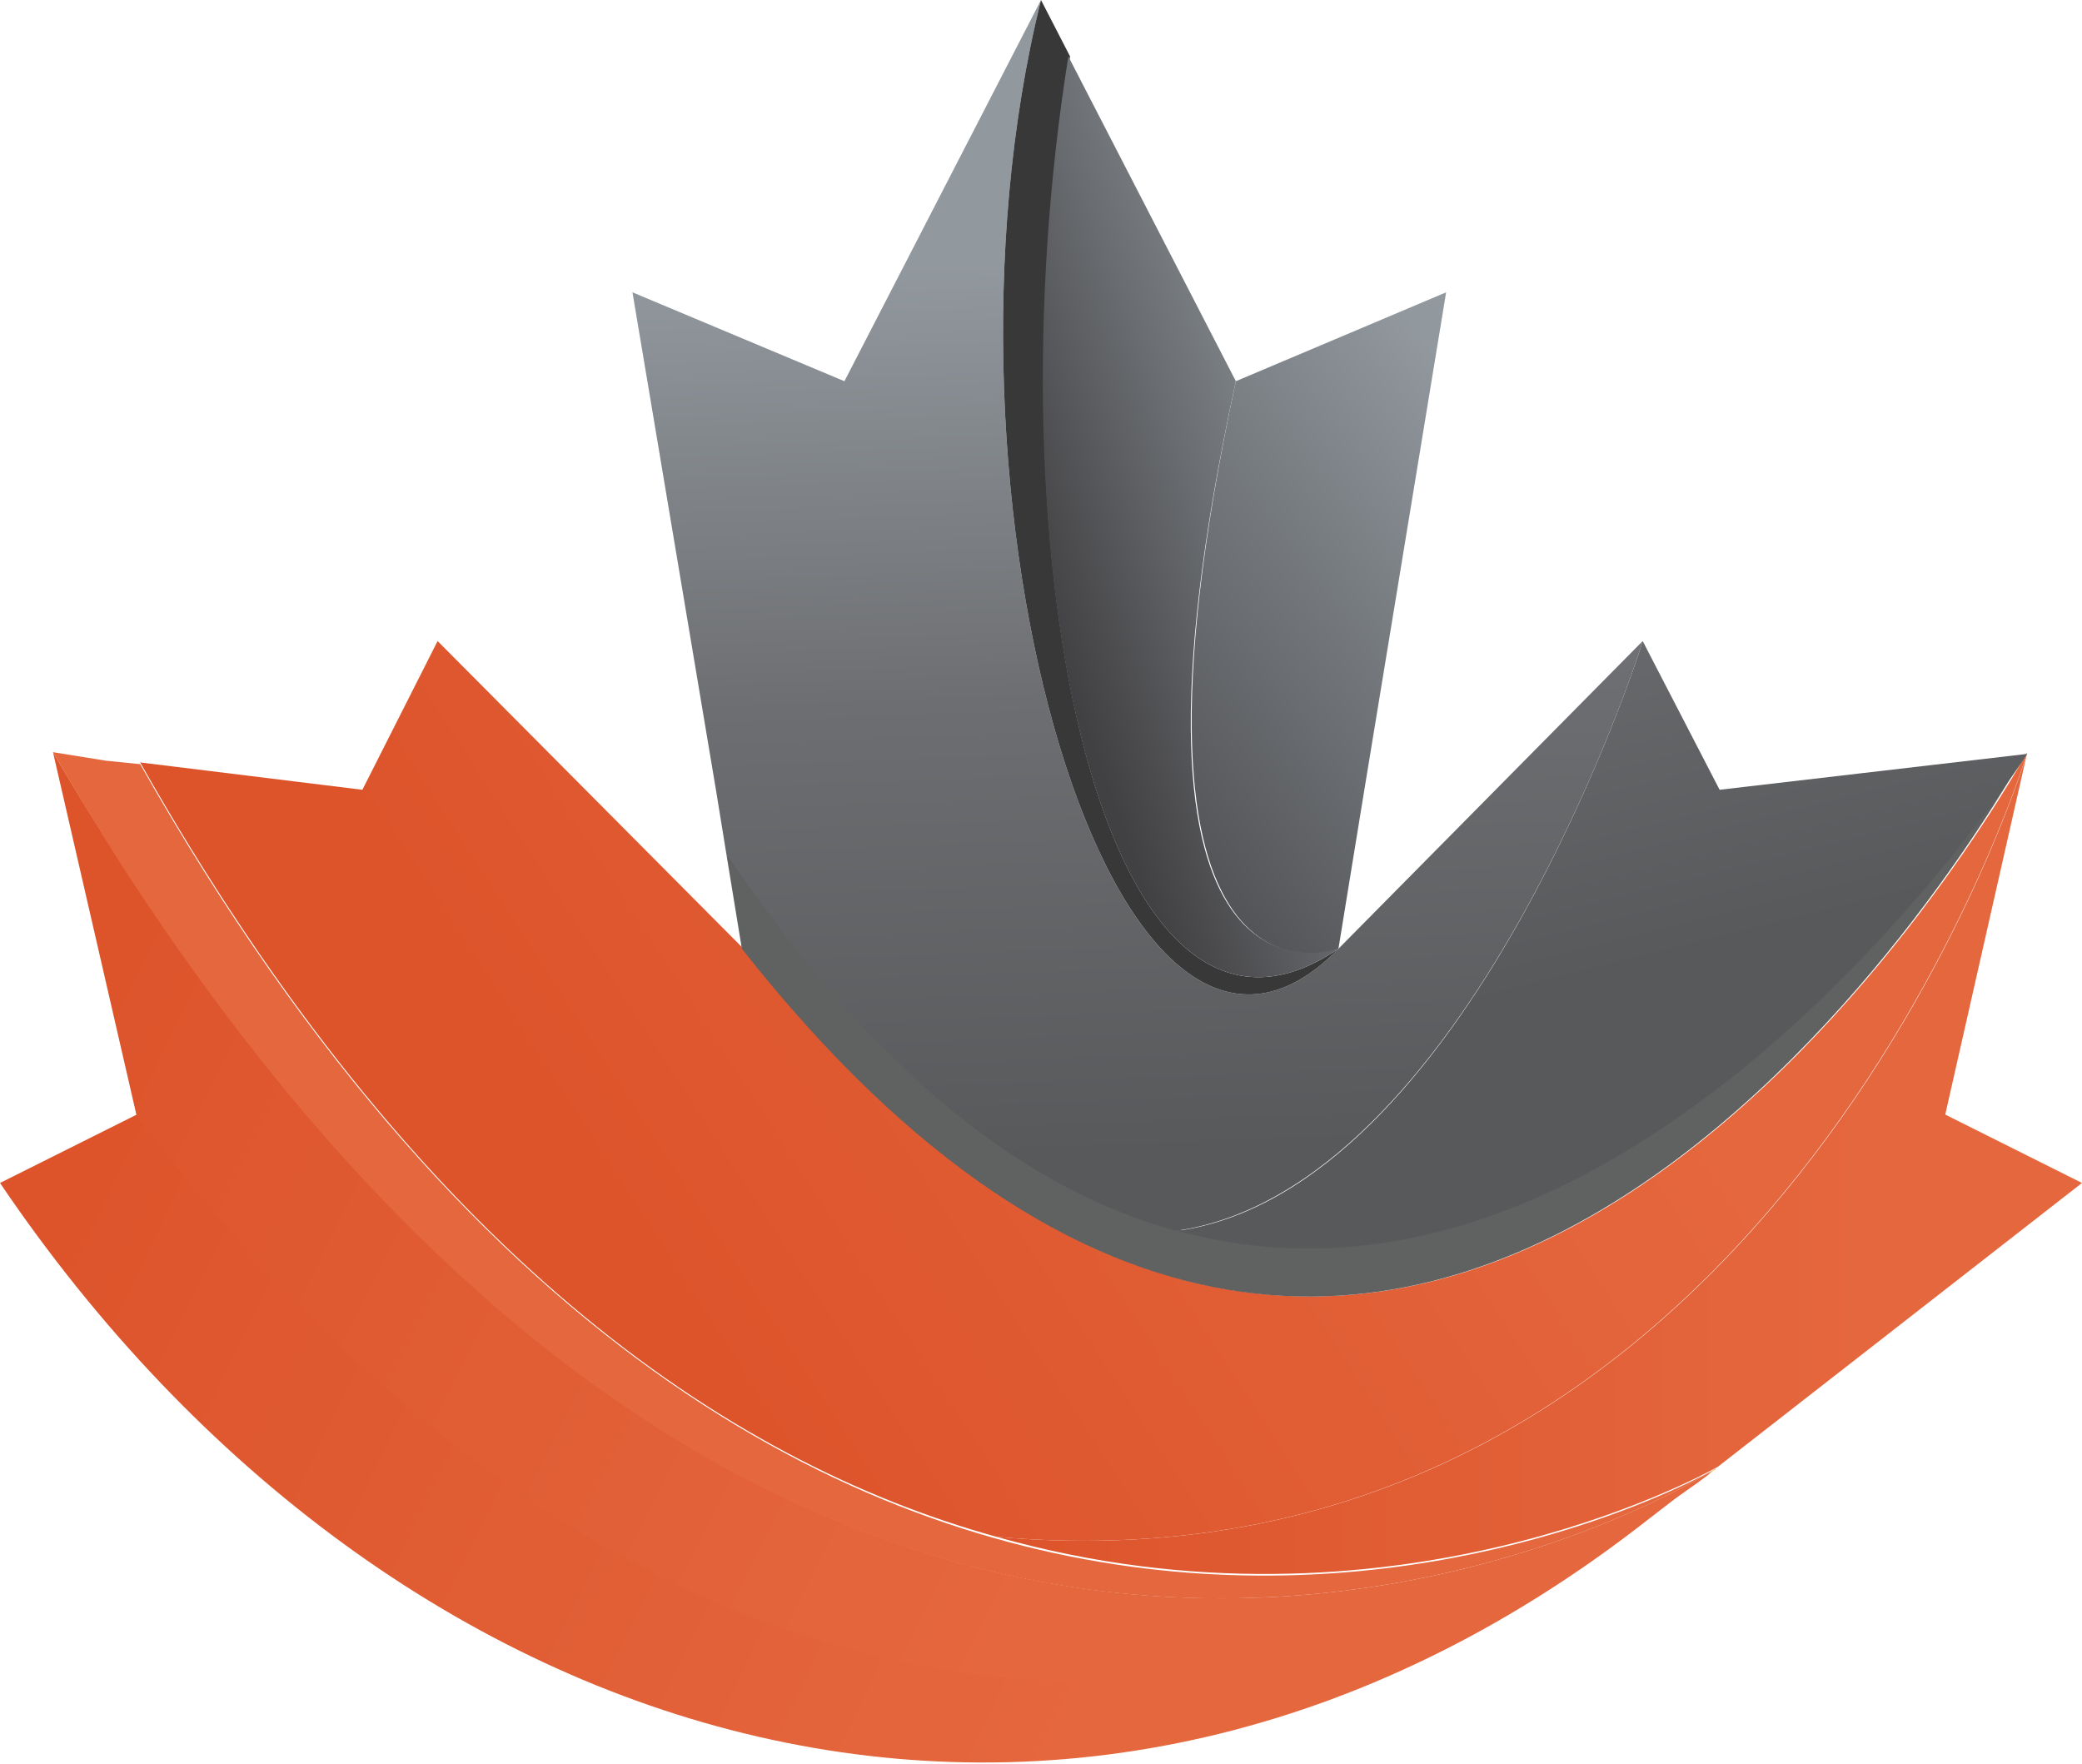
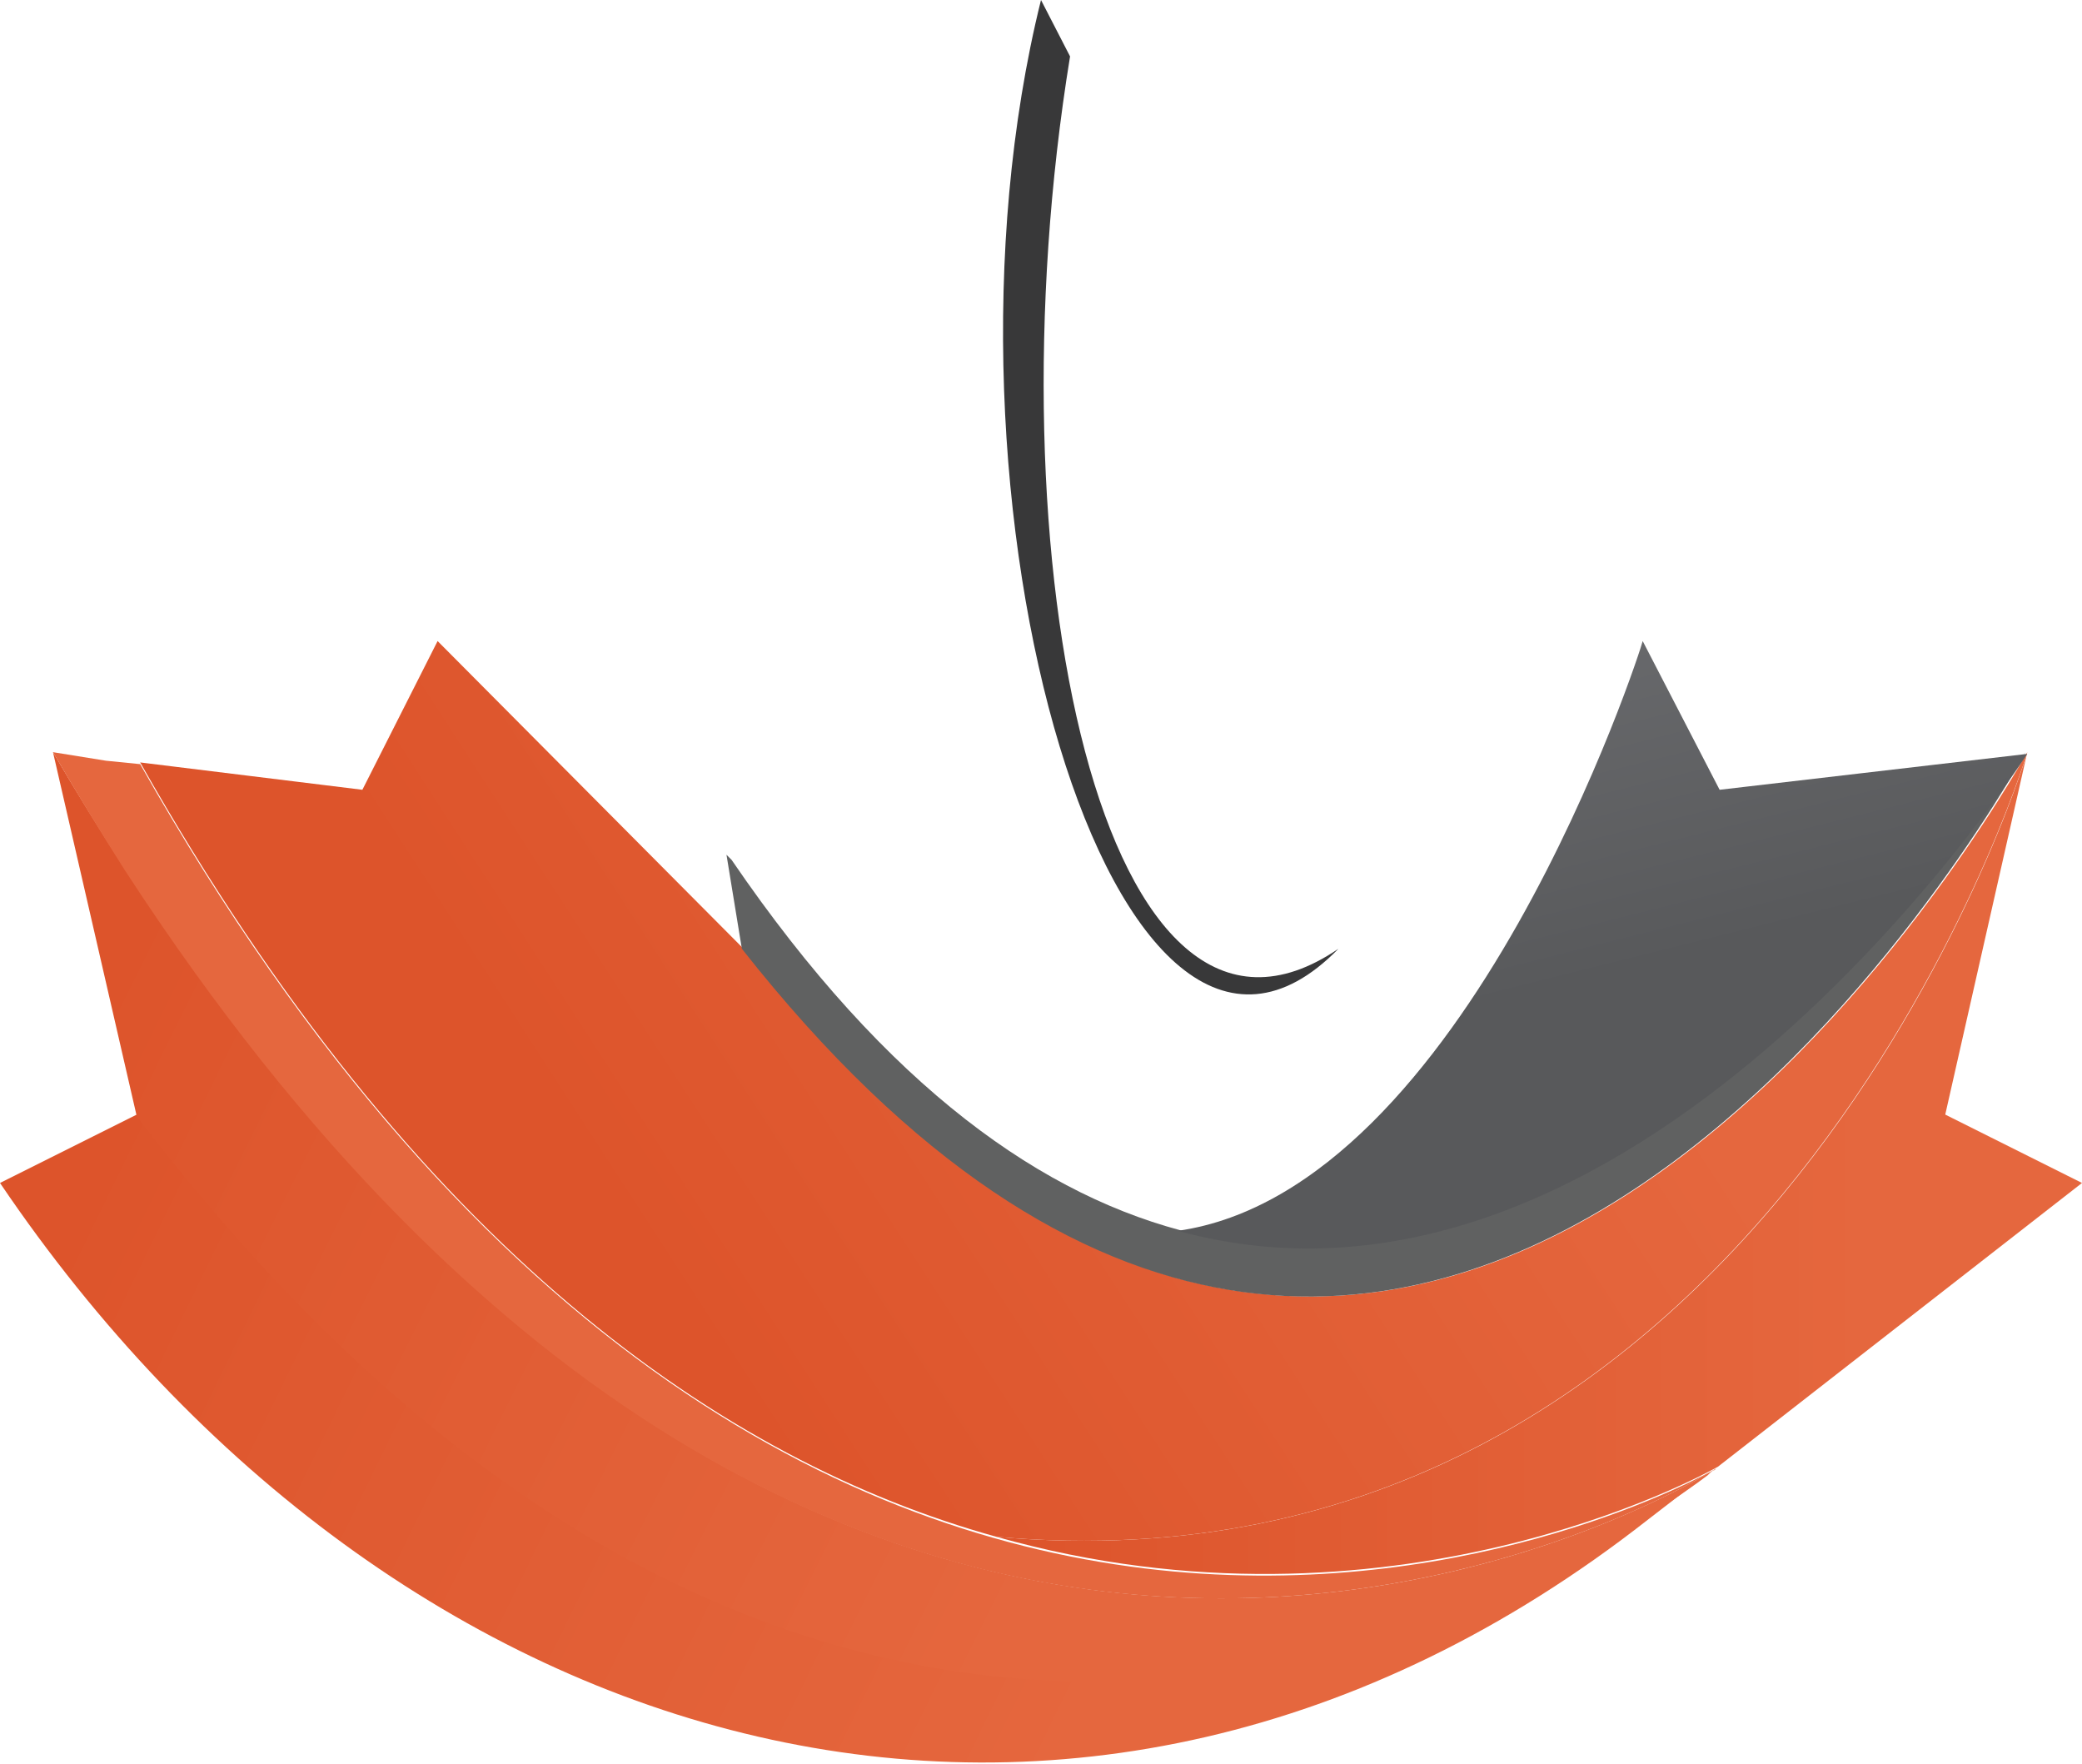
<svg xmlns="http://www.w3.org/2000/svg" version="1.1" id="Layer_1" x="0px" y="0px" viewBox="0 0 121.8 103.2" style="enable-background:new 0 0 121.8 103.2;" xml:space="preserve">
  <style type="text/css">
	.st0{fill-rule:evenodd;clip-rule:evenodd;fill:#FED84A;}
	.st1{fill-rule:evenodd;clip-rule:evenodd;fill:url(#SVGID_1_);}
	.st2{fill-rule:evenodd;clip-rule:evenodd;fill:url(#SVGID_00000096059281331714908890000002392398786599749817_);}
	.st3{fill-rule:evenodd;clip-rule:evenodd;fill:url(#SVGID_00000150070475970142981620000011315275354582988932_);}
	.st4{fill-rule:evenodd;clip-rule:evenodd;fill:url(#SVGID_00000001630739347997253350000010563408189614749576_);}
	.st5{fill-rule:evenodd;clip-rule:evenodd;fill:#E5673E;}
	.st6{fill-rule:evenodd;clip-rule:evenodd;fill:#606161;}
	.st7{fill-rule:evenodd;clip-rule:evenodd;fill:url(#SVGID_00000078723077335051507220000002469233871256297398_);}
	.st8{fill-rule:evenodd;clip-rule:evenodd;fill:url(#SVGID_00000130607593809921634220000004491139667693375127_);}
	.st9{fill-rule:evenodd;clip-rule:evenodd;fill:url(#SVGID_00000023254661849050169660000007753037058166107314_);}
	.st10{fill-rule:evenodd;clip-rule:evenodd;fill:#383839;}
	.st11{fill-rule:evenodd;clip-rule:evenodd;fill:url(#SVGID_00000155133072866797257560000002353975706890269072_);}
	.st12{fill-rule:evenodd;clip-rule:evenodd;fill:url(#SVGID_00000044878410671327528380000009373768248351552191_);}
	.st13{fill:url(#SVGID_00000010306151985824542770000016880038964291737756_);}
</style>
  <g>
    <polygon class="st0" points="60.8,73.3 60.9,73.3 60.9,73.3  " />
    <linearGradient id="SVGID_1_" gradientUnits="userSpaceOnUse" x1="68.919" y1="99.737" x2="143.483" y2="63.37" gradientTransform="matrix(-1 0 0 1 151.067 0)">
      <stop offset="0.197" style="stop-color:#E5673E" />
      <stop offset="1" style="stop-color:#DD542B" />
    </linearGradient>
    <path class="st1" d="M0,69.2c23,34,63.1,45.8,96.4,19.7l3.5-2.7c-5.3,4-49.4,34.8-91.9-21L0,69.2z" />
    <linearGradient id="SVGID_00000109025474098088261440000009046460279078843815_" gradientUnits="userSpaceOnUse" x1="73.082" y1="93.222" x2="145.148" y2="57.391" gradientTransform="matrix(-1 0 0 1 151.067 0)">
      <stop offset="0.197" style="stop-color:#E5673E" />
      <stop offset="1" style="stop-color:#DD542B" />
    </linearGradient>
    <path style="fill-rule:evenodd;clip-rule:evenodd;fill:url(#SVGID_00000109025474098088261440000009046460279078843815_);" d="   M3.1,44L8,65.3c42.6,55.8,86.6,25,91.9,21c0.2-0.2,0.3-0.3,0.4-0.3l0.1-0.1c0,0,0,0,0,0c0,0,0,0,0,0C98,87.4,46.6,118.2,3.1,44z" />
    <linearGradient id="SVGID_00000055678267188226360360000010253396077657202841_" gradientUnits="userSpaceOnUse" x1="55.334" y1="33.419" x2="114.701" y2="71.855" gradientTransform="matrix(-1 0 0 1 151.067 0)">
      <stop offset="0.197" style="stop-color:#E5673E" />
      <stop offset="1" style="stop-color:#DD542B" />
    </linearGradient>
    <path style="fill-rule:evenodd;clip-rule:evenodd;fill:url(#SVGID_00000055678267188226360360000010253396077657202841_);" d="   M8.2,44.6c16.2,28.6,34.2,40.9,50.1,45.3c44.9,4,60.1-45.2,60.3-45.9c-0.6,1-34.7,62.8-75.1,11.5L25.6,37.5l-4.4,8.7L8.2,44.6z    M60.8,73.3L60.8,73.3L60.8,73.3L60.8,73.3L60.8,73.3L60.8,73.3L60.8,73.3z" />
    <linearGradient id="SVGID_00000127727247779944171730000005967226047979672484_" gradientUnits="userSpaceOnUse" x1="29.286" y1="68.054" x2="92.771" y2="68.054" gradientTransform="matrix(-1 0 0 1 151.067 0)">
      <stop offset="0.197" style="stop-color:#E5673E" />
      <stop offset="1" style="stop-color:#DD542B" />
    </linearGradient>
    <path style="fill-rule:evenodd;clip-rule:evenodd;fill:url(#SVGID_00000127727247779944171730000005967226047979672484_);" d="   M58.3,89.9c23,6.5,41.3-3.6,42.2-4.1c0,0,0,0,0,0l21.3-16.6l-8-4l4.8-21.2C118.4,44.8,103.2,93.9,58.3,89.9z" />
    <path class="st5" d="M3.1,44c1.4,2.4,2.8,4.7,4.2,6.9c42.5,65.4,90.9,36.4,93.1,35c0,0,0,0,0,0c-1.5,0.9-52.5,28.9-92.2-41.2   l-2-0.2L3.1,44z" />
    <path class="st6" d="M42.5,50l0.9,5.5c40.1,50.9,74-9.5,75.1-11.5c-1.3,2-39.2,59.8-75.7,6.3L42.5,50z M59,69.3L59,69.3L59,69.3   L59,69.3L59,69.3L59,69.3L59,69.3z" />
    <linearGradient id="SVGID_00000176016826894742222010000015369139347160175028_" gradientUnits="userSpaceOnUse" x1="92.062" y1="69.255" x2="92.087" y2="69.28" gradientTransform="matrix(-1 0 0 1 151.067 0)">
      <stop offset="0" style="stop-color:#EE8922" />
      <stop offset="1" style="stop-color:#8C2165" />
    </linearGradient>
    <polygon style="fill-rule:evenodd;clip-rule:evenodd;fill:url(#SVGID_00000176016826894742222010000015369139347160175028_);" points="   59,69.3 59,69.3 59,69.3 59,69.3 59,69.3 59,69.2  " />
    <linearGradient id="SVGID_00000039819165146336406410000005991644090041956795_" gradientUnits="userSpaceOnUse" x1="55.28" y1="66.23" x2="72.97" y2="-4.346" gradientTransform="matrix(-1 0 0 1 151.067 0)">
      <stop offset="0.129" style="stop-color:#58595B" />
      <stop offset="0.479" style="stop-color:#6D6E71" />
      <stop offset="0.813" style="stop-color:#91989E" />
    </linearGradient>
    <path style="fill-rule:evenodd;clip-rule:evenodd;fill:url(#SVGID_00000039819165146336406410000005991644090041956795_);" d="   M68.9,72c26.6,7.3,48.7-26.4,49.7-27.9c0,0,0,0,0,0c0,0,0,0,0,0l-18,2.1l-4.5-8.7c0,0,0,0,0,0C96,38,85.8,69.6,68.9,72z" />
    <linearGradient id="SVGID_00000173849027304926535640000015749056315921525409_" gradientUnits="userSpaceOnUse" x1="82.6" y1="77.315" x2="85.495" y2="0.798" gradientTransform="matrix(-1 0 0 1 151.067 0)">
      <stop offset="0.129" style="stop-color:#58595B" />
      <stop offset="0.479" style="stop-color:#6D6E71" />
      <stop offset="0.813" style="stop-color:#91989E" />
    </linearGradient>
-     <path style="fill-rule:evenodd;clip-rule:evenodd;fill:url(#SVGID_00000173849027304926535640000015749056315921525409_);" d="   M37,17.1l4.9,29.2l0.6,3.7l0.3,0.4c8.8,12.9,17.6,19.3,26,21.6C85.8,69.6,96,38,96.1,37.5l-17.8,18C65.2,68.9,53.7,29,60.9,0   L49.4,22.3L37,17.1z" />
    <path class="st10" d="M78.3,55.5C64.5,64.9,57.8,32.7,62.6,3.3L60.9,0C53.7,29,65.2,68.9,78.3,55.5z" />
    <linearGradient id="SVGID_00000073690268266640280750000005216512356085670315_" gradientUnits="userSpaceOnUse" x1="61.246" y1="27.725" x2="91.575" y2="51.2" gradientTransform="matrix(-1 0 0 1 151.067 0)">
      <stop offset="8.108189e-03" style="stop-color:#91989E" />
      <stop offset="1" style="stop-color:#414042" />
    </linearGradient>
-     <path style="fill-rule:evenodd;clip-rule:evenodd;fill:url(#SVGID_00000073690268266640280750000005216512356085670315_);" d="   M78.3,55.5C78.3,55.5,78.3,55.5,78.3,55.5l1.5-9.2l4.8-29.2l-12.3,5.2C64.1,60.3,78,55.7,78.3,55.5z" />
    <linearGradient id="SVGID_00000042017473621529966650000009963462794941876905_" gradientUnits="userSpaceOnUse" x1="70.554" y1="25.909" x2="90.956" y2="33.411" gradientTransform="matrix(-1 0 0 1 151.067 0)">
      <stop offset="8.108189e-03" style="stop-color:#91989E" />
      <stop offset="1" style="stop-color:#414042" />
    </linearGradient>
-     <path style="fill-rule:evenodd;clip-rule:evenodd;fill:url(#SVGID_00000042017473621529966650000009963462794941876905_);" d="   M78.3,55.5c-0.4,0.1-14.3,4.8-6-33.2l-9.8-19C57.8,32.7,64.5,64.9,78.3,55.5z" />
    <polygon class="st0" points="60.9,73.3 60.9,73.3 60.9,73.3 60.9,73.3  " />
-     <polygon class="st0" points="60.8,73.3 60.9,73.3 60.9,73.3 60.9,73.3 60.9,73.3  " />
    <polygon class="st0" points="60.8,73.3 60.9,73.3 60.9,73.3 60.9,73.3 60.9,73.3 60.9,73.3  " />
    <polygon class="st0" points="60.8,73.3 60.9,73.3 60.9,73.3  " />
    <polygon class="st0" points="60.9,73.3 60.9,73.3 60.9,73.3 60.9,73.3  " />
    <linearGradient id="SVGID_00000078753983558014886280000016577427676930832293_" gradientUnits="userSpaceOnUse" x1="50.651" y1="86.079" x2="51.181" y2="86.079" gradientTransform="matrix(-1 0 0 1 151.067 0)">
      <stop offset="0" style="stop-color:#FEE58E" />
      <stop offset="0.376" style="stop-color:#FFD22B" />
      <stop offset="1" style="stop-color:#F4991F" />
    </linearGradient>
-     <path style="fill:url(#SVGID_00000078753983558014886280000016577427676930832293_);" d="M99.9,86.3c0.2-0.2,0.3-0.3,0.4-0.3   c0,0,0.1-0.1,0.1-0.1c0,0,0,0,0,0" />
  </g>
</svg>